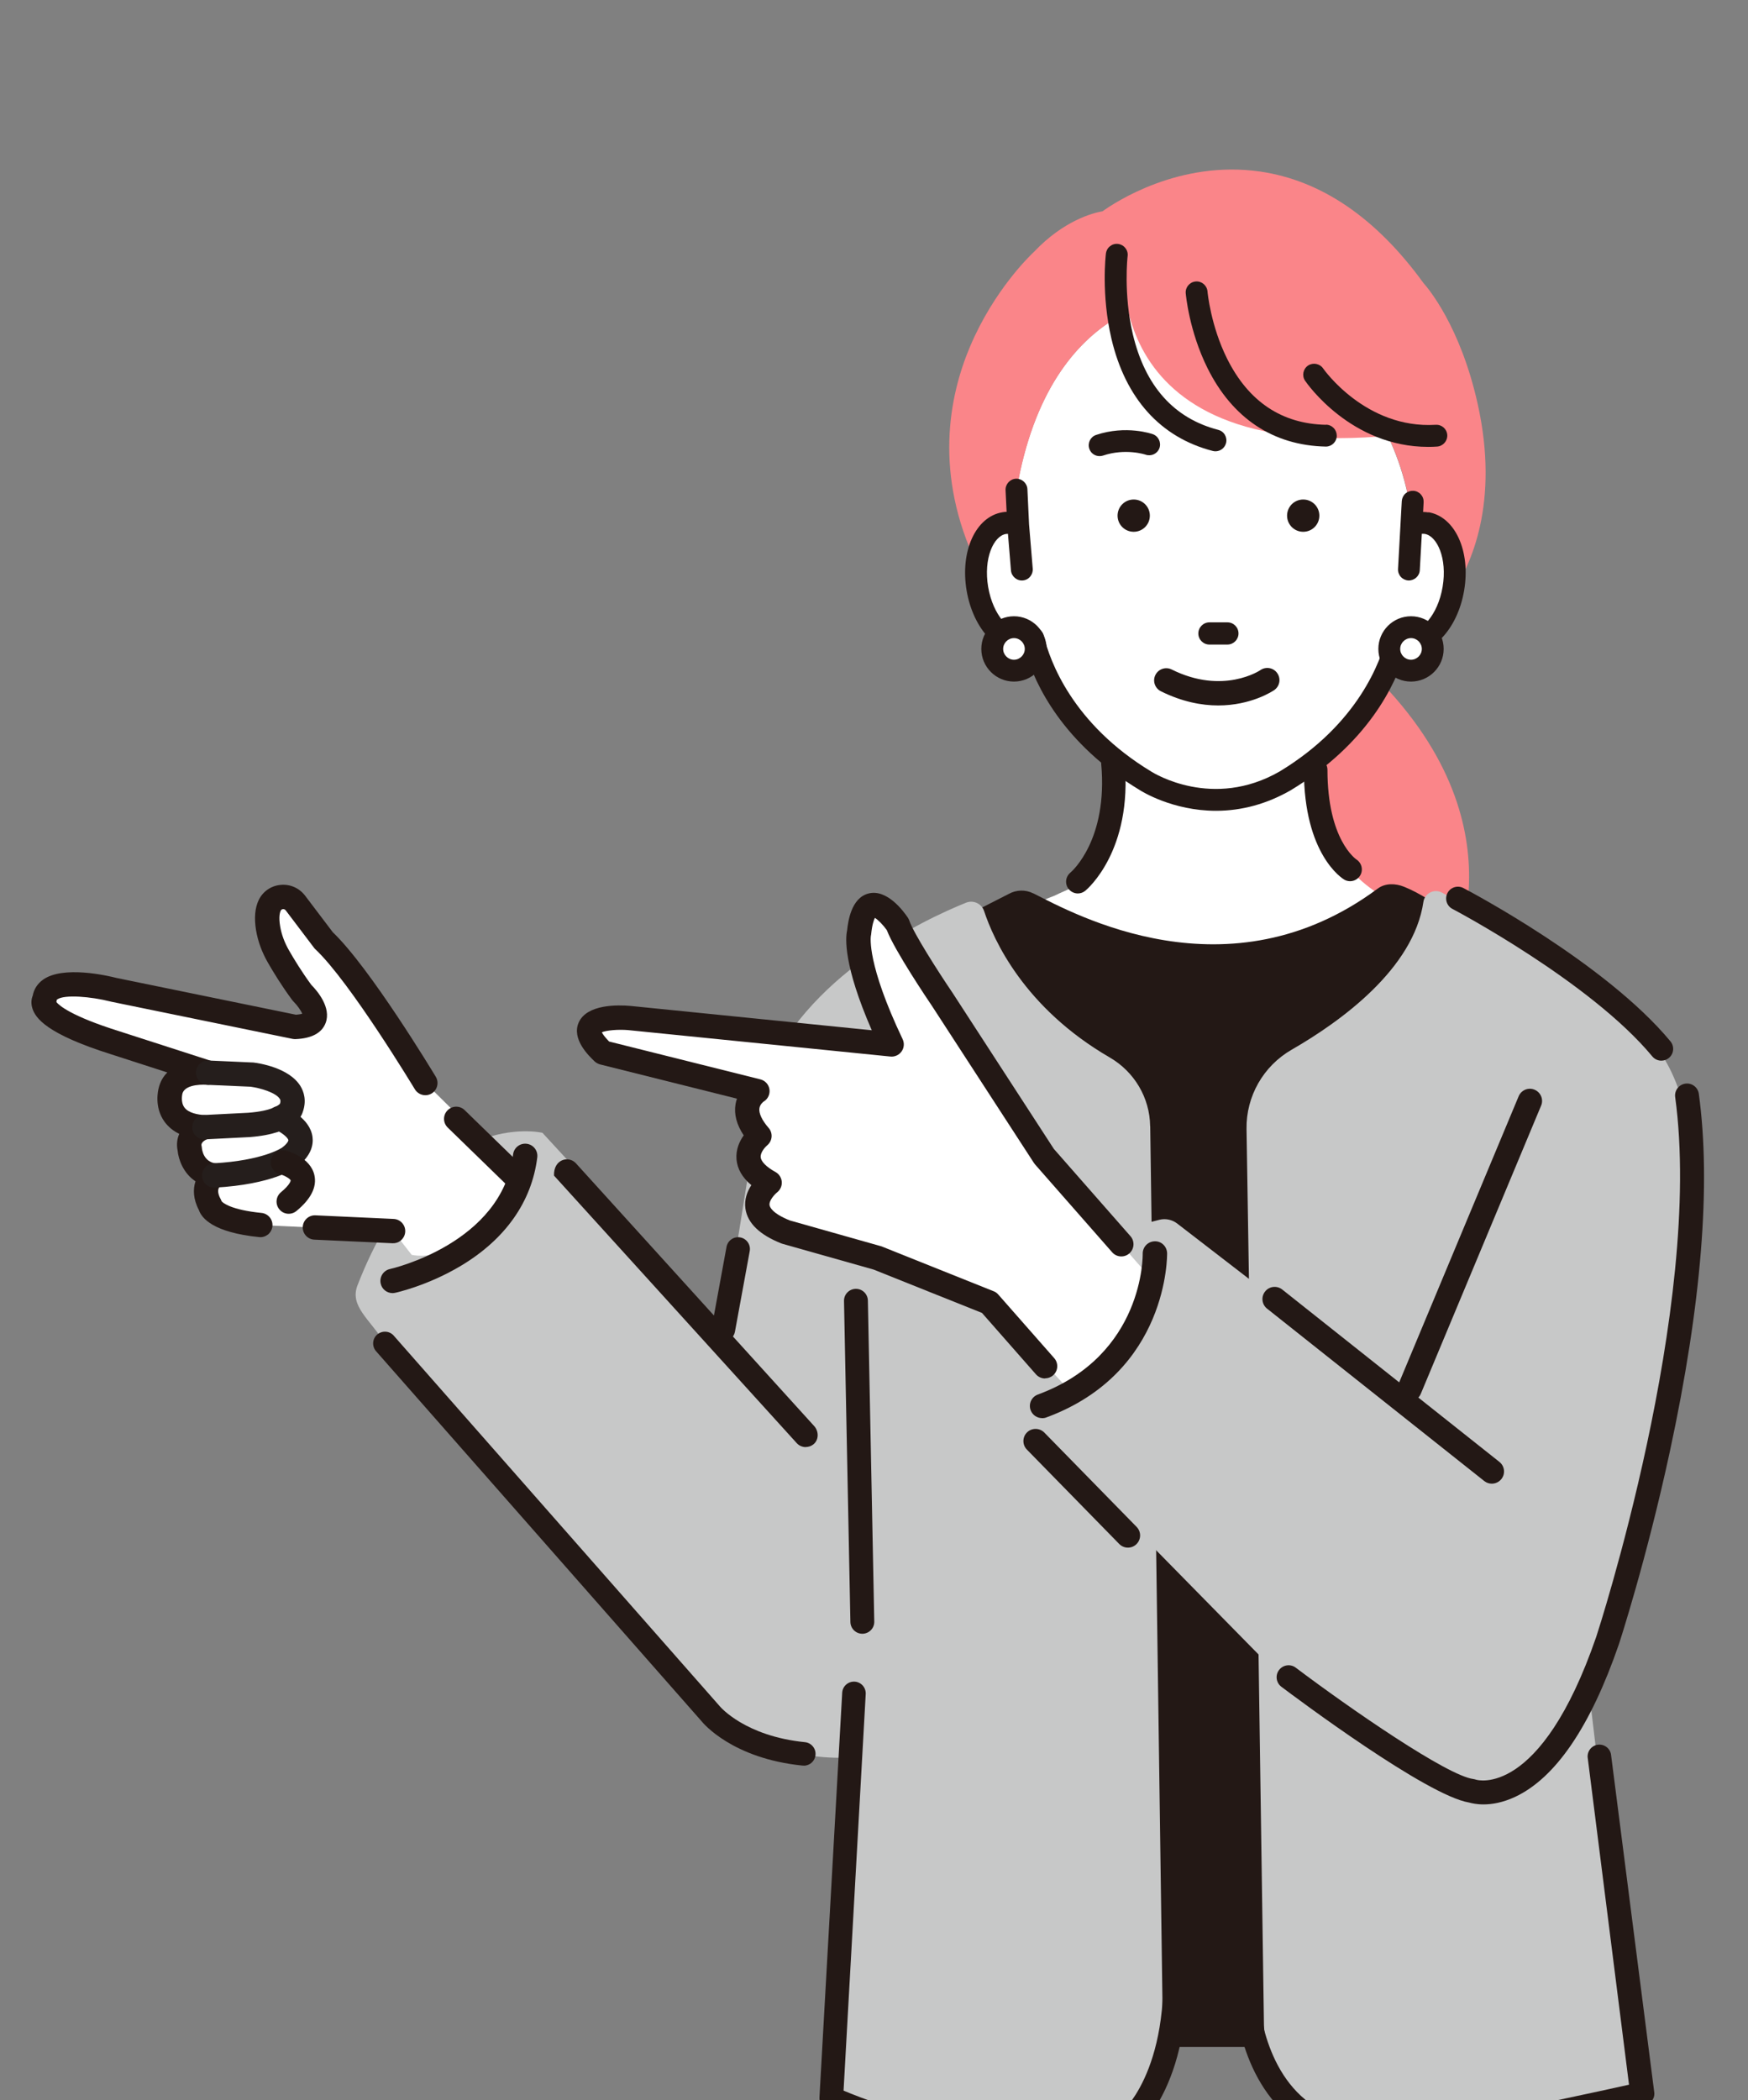
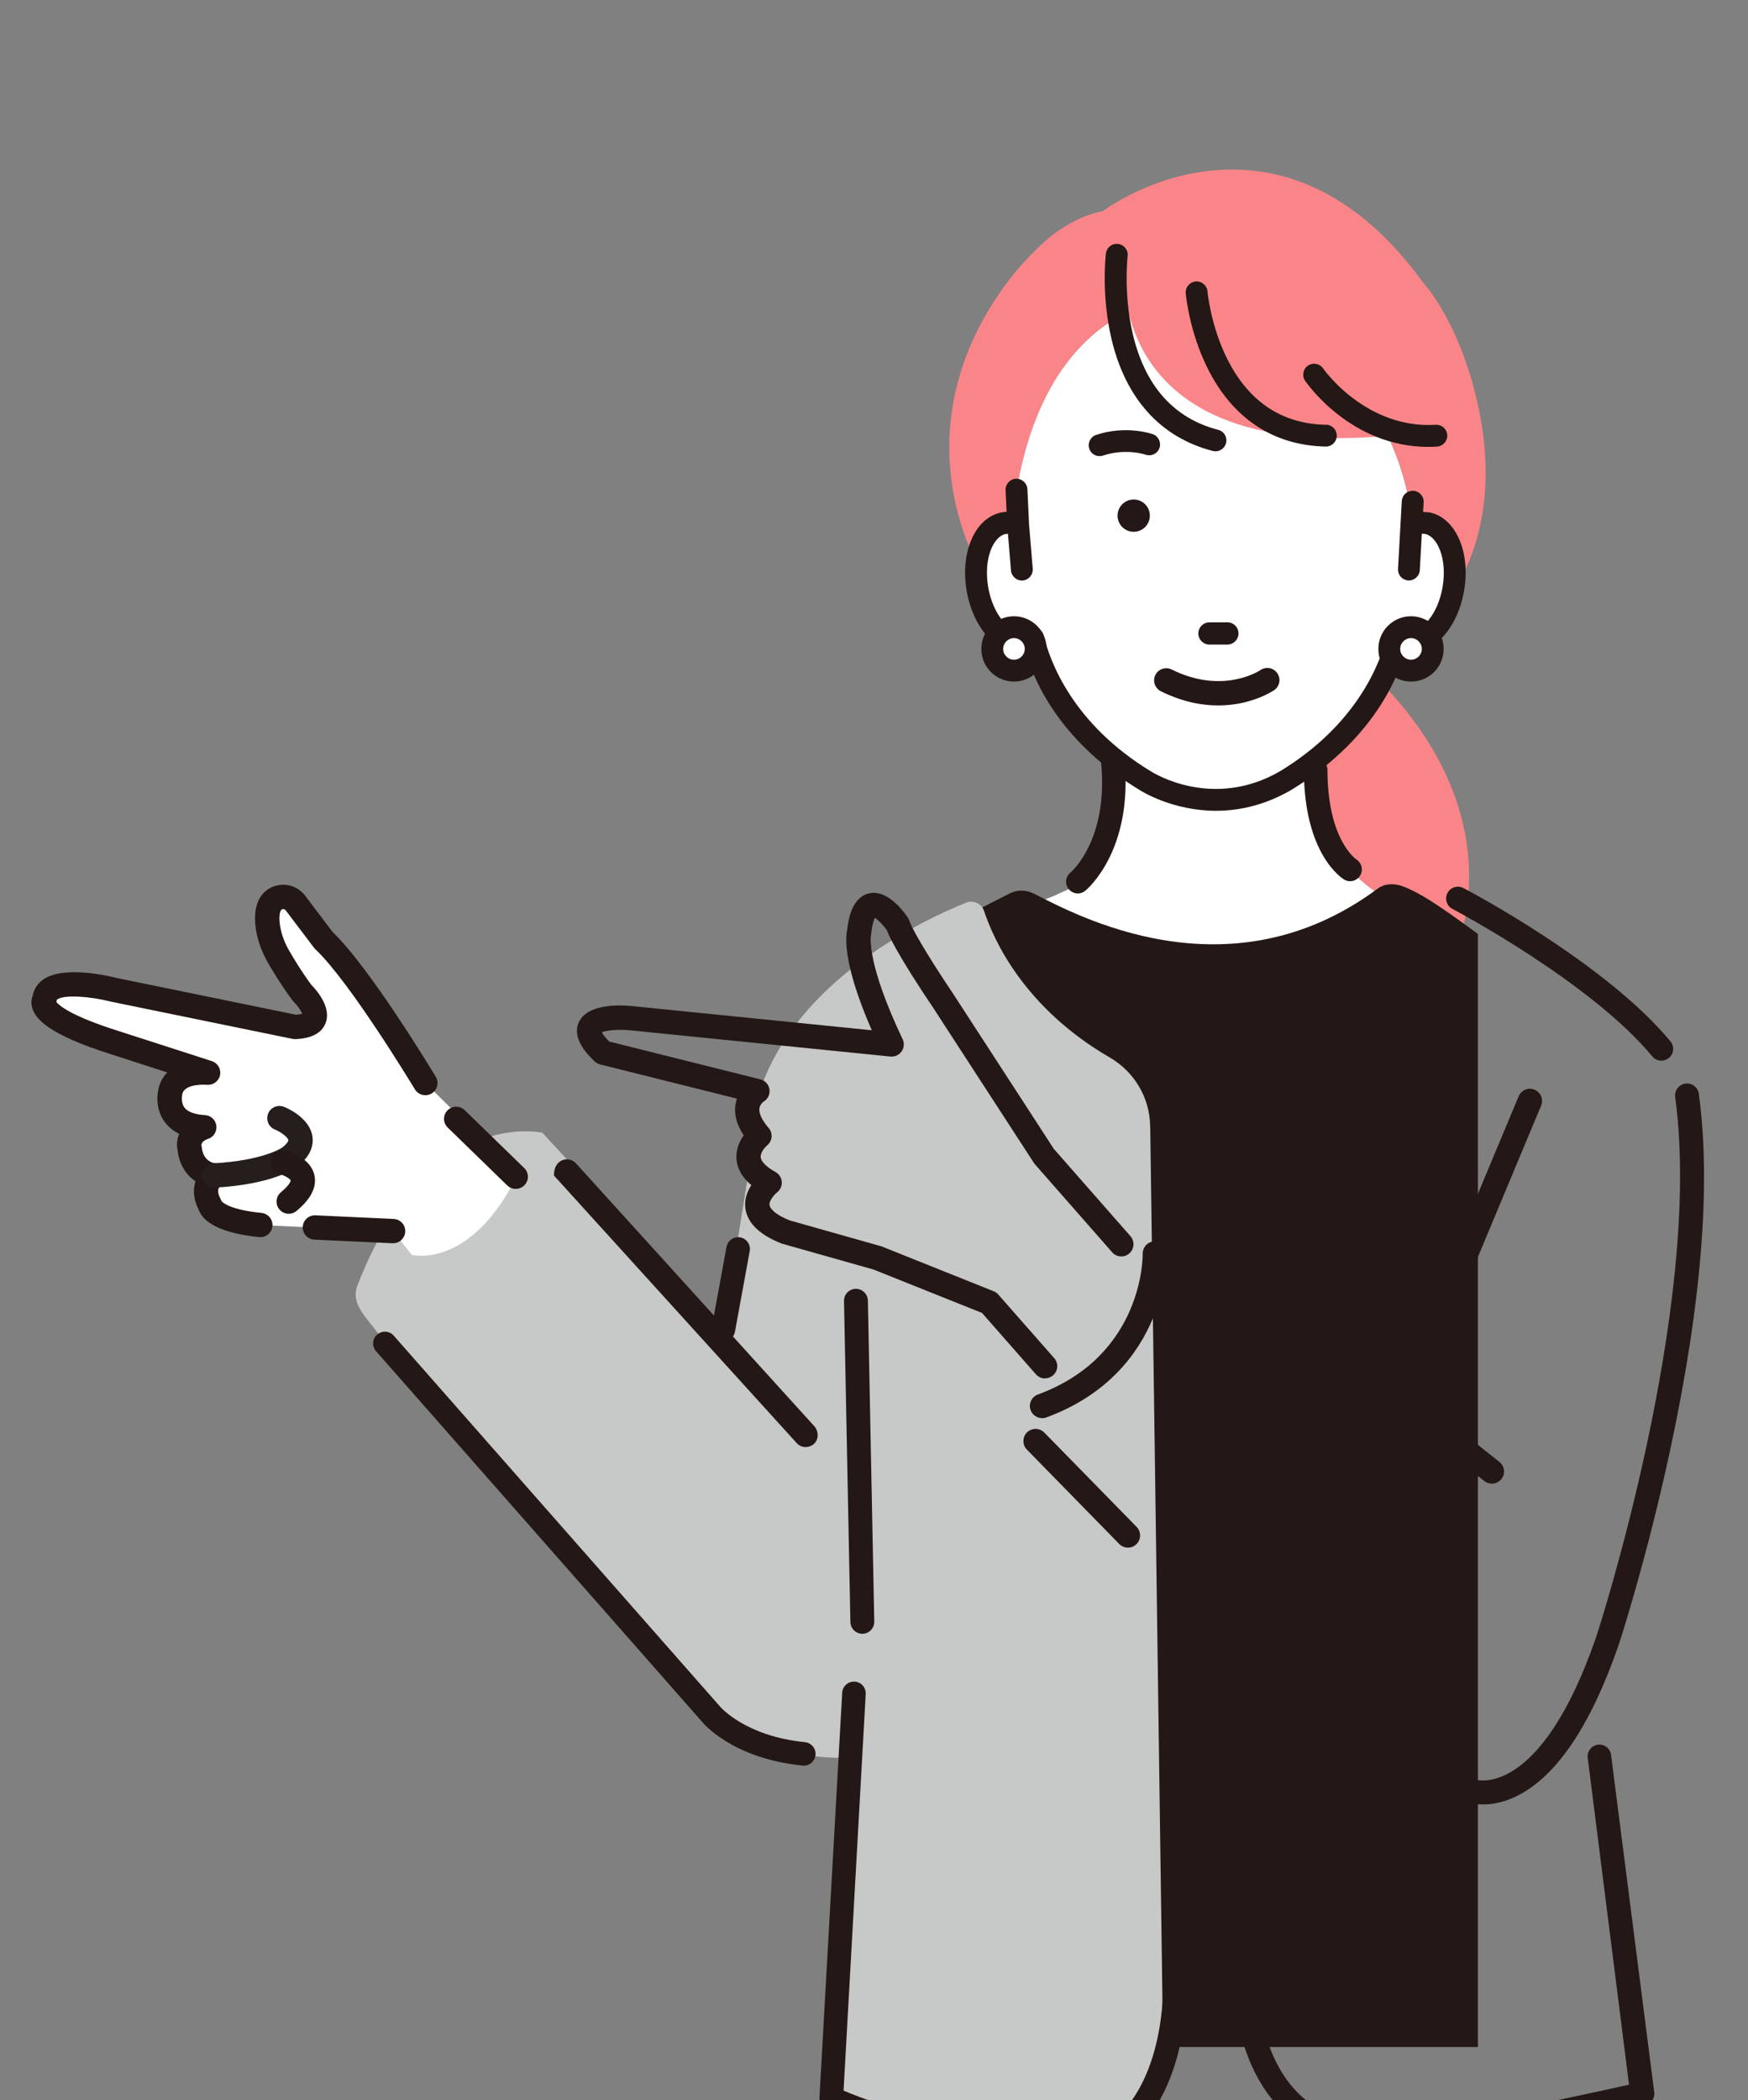
<svg xmlns="http://www.w3.org/2000/svg" id="_レイヤー_2" viewBox="0 0 232.85 279.73">
  <rect x="0" y="0" width="232.85" height="279.73" fill="#808080" stroke="none" />
  <defs>
    <style>.cls-1{fill:none;}.cls-2{clip-path:url(#clippath);}.cls-3{fill:#fa8589;}.cls-4{fill:#fff;}.cls-5{fill:#c7c8c8;}.cls-6{fill:#251e1c;}.cls-7{fill:#231815;}</style>
    <clipPath id="clippath">
      <rect class="cls-1" width="232.85" height="279.73" />
    </clipPath>
  </defs>
  <g id="parts02">
    <g class="cls-2">
      <g>
        <g>
          <g>
            <path class="cls-3" d="M193.12,128.53s10.83-19.49-11.91-40.34l-12.72,12.45,1.9,27.34,22.74,.54Z" />
            <path class="cls-4" d="M148.27,107.72c.2-3.66-.44-8.42-.83-14.66l27.82-.81s-.81,17.6,4.6,23.55c0,0,2.71,3.52,8.39,5.48,0,0-23.23,22.86-49.94-1.13l2.2-.87c2.94-1.48,7.24-2.15,7.75-11.57Z" />
            <path class="cls-4" d="M171.18,104.04c10.67-6.45,14.06-15.07,15-19.02,.37,.23,.76,.4,1.19,.47,2.71,.45,5.5-2.71,6.23-7.08,.73-4.36-.86-8.27-3.57-8.73-.63-.1-1.26,0-1.87,.25h0c-2.27-21.92-21.91-31.12-26.26-30.68-4.35-.44-22.01,0-26.49,25.98l.22,4.7c-.61-.25-1.24-.35-1.87-.25-2.71,.46-4.3,4.37-3.57,8.73,.74,4.36,3.53,7.53,6.23,7.08,.43-.07,.82-.24,1.19-.47,.95,3.95,4.34,12.57,15,19.02,0,0,8.73,5.63,18.55,0Z" />
            <g>
              <path class="cls-3" d="M186.42,85.14c-.07-.04-.15-.07-.23-.12-.02,.1-.05,.21-.08,.31,.1-.07,.2-.13,.31-.2Z" />
              <path class="cls-3" d="M133.78,69.68c.63-.1,1.26,0,1.87,.25l-.22-4.7c4.48-25.98,22.13-26.41,26.49-25.98,4.35-.44,24,8.76,26.26,30.68,.61-.25,1.24-.35,1.87-.25,2.71,.46,4.3,4.37,3.57,8.73-.02,.14-.05,.27-.08,.41,2.34-3.51,6.24-11.76,3.31-24.98-2.3-10.39-6.64-15.48-7.23-16.14-6.29-8.67-13.61-13.67-21.75-14.85-10.79-1.56-19.34,4.1-21,5.29-1.23,.21-5.14,1.2-9.12,5.39-.51,.48-5.34,5.08-8.54,12.65-2.83,6.71-4.8,16.98,.9,28.97,.29-2.91,1.68-5.14,3.69-5.48Z" />
            </g>
            <path class="cls-3" d="M170.15,30.92l-20.36,3.61s-3.91,29.08,39.66,22.99c0,0-3.06-25.98-19.3-26.6Z" />
            <g>
              <path class="cls-7" d="M162.27,57.25c-5.91-1.54-9.73-5.83-11.37-12.75-1.26-5.34-.7-10.34-.69-10.39,.05-.39-.06-.77-.3-1.07-.24-.31-.58-.5-.97-.55-.39-.05-.77,.06-1.07,.3-.31,.24-.5,.58-.55,.97-.03,.22-.64,5.48,.73,11.34,1.87,7.98,6.54,13.16,13.49,14.96,.12,.03,.24,.05,.37,.05,.66,0,1.24-.45,1.41-1.09,.1-.38,.04-.77-.15-1.1-.2-.34-.51-.57-.89-.67Z" />
              <path class="cls-7" d="M176.64,56.58c-5.88-.12-10.31-3.07-13.17-8.79-2.2-4.4-2.62-8.92-2.62-8.97-.07-.8-.77-1.4-1.57-1.33-.8,.07-1.4,.77-1.33,1.57,.02,.2,.45,5.03,2.89,9.95,3.33,6.71,8.77,10.33,15.78,10.47,.79,0,1.44-.64,1.45-1.43,0-.39-.14-.76-.41-1.04-.27-.28-.63-.44-1.02-.45Z" />
              <path class="cls-7" d="M191.24,56.58c-9.33,.56-14.93-7.42-14.98-7.5-.45-.66-1.36-.83-2.02-.39-.66,.45-.84,1.36-.39,2.02,.24,.36,6.11,8.81,16.41,8.81,.38,0,.77-.01,1.16-.04,.8-.05,1.41-.74,1.37-1.54-.05-.8-.73-1.41-1.54-1.36Z" />
            </g>
            <path class="cls-7" d="M190.28,68.25h0c-.23-.04-.47-.06-.71-.06l.07-1.29c.02-.39-.11-.76-.37-1.05-.26-.29-.62-.46-1-.48-.38-.02-.76,.11-1.05,.36-.29,.26-.46,.62-.49,1.01l-.5,9.04c-.02,.39,.11,.76,.37,1.05,.26,.29,.62,.46,1,.48,.79,.04,1.49-.57,1.53-1.37l.27-4.84c.14-.01,.27,0,.39,.01,1.64,.28,3.02,3.24,2.38,7.05-.64,3.81-2.92,6.15-4.55,5.89-.22-.04-.43-.12-.66-.27-.4-.25-.89-.29-1.33-.12-.43,.18-.76,.55-.87,1.01-.8,3.32-3.79,11.73-14.31,18.09-8.89,5.1-16.73,.23-17.07,.02-10.55-6.38-13.55-14.79-14.34-18.11-.11-.46-.43-.83-.87-1.01-.43-.18-.93-.13-1.33,.12-.22,.14-.44,.23-.65,.27-1.64,.28-3.91-2.07-4.56-5.88-.64-3.81,.73-6.78,2.37-7.05,.08-.01,.17-.02,.27-.02l.4,4.88c.07,.79,.78,1.4,1.57,1.33,.39-.03,.74-.21,.99-.51,.25-.3,.37-.67,.34-1.06l-.49-5.9-.22-4.69c-.04-.8-.73-1.42-1.52-1.39-.8,.04-1.42,.72-1.39,1.52l.14,2.89c-.19,0-.38,.03-.57,.06-3.55,.6-5.64,5.17-4.76,10.41,.88,5.21,4.32,8.84,7.87,8.28,1.26,4.23,4.9,12.09,15.21,18.32,.17,.11,4.33,2.75,10.14,2.75,3.45,0,6.79-.92,9.95-2.73,10.33-6.25,13.98-14.12,15.24-18.35,3.53,.56,6.99-3.06,7.87-8.28,.88-5.24-1.21-9.81-4.76-10.41Z" />
            <path class="cls-4" d="M137.96,86.43c0,1.6-1.29,2.89-2.89,2.89s-2.9-1.3-2.9-2.89,1.3-2.9,2.9-2.9,2.89,1.3,2.89,2.9Z" />
            <g>
              <path class="cls-7" d="M135.07,90.61c-2.31,0-4.18-1.88-4.18-4.18s1.88-4.18,4.18-4.18,4.18,1.88,4.18,4.18-1.88,4.18-4.18,4.18Zm0-5.79c-.89,0-1.61,.72-1.61,1.61s.72,1.61,1.61,1.61,1.61-.72,1.61-1.61-.72-1.61-1.61-1.61Z" />
              <path class="cls-7" d="M135.07,90.78c-2.4,0-4.35-1.95-4.35-4.35s1.95-4.35,4.35-4.35,4.35,1.95,4.35,4.35-1.95,4.35-4.35,4.35Zm0-8.36c-2.21,0-4.01,1.8-4.01,4.01s1.8,4.01,4.01,4.01,4.01-1.8,4.01-4.01-1.8-4.01-4.01-4.01Zm0,5.79c-.98,0-1.78-.8-1.78-1.78s.8-1.78,1.78-1.78,1.78,.8,1.78,1.78-.8,1.78-1.78,1.78Zm0-3.22c-.79,0-1.44,.65-1.44,1.44s.65,1.44,1.44,1.44,1.44-.65,1.44-1.44-.65-1.44-1.44-1.44Z" />
            </g>
            <path class="cls-4" d="M190.86,86.43c0,1.6-1.3,2.89-2.9,2.89s-2.89-1.3-2.89-2.89,1.3-2.9,2.89-2.9,2.9,1.3,2.9,2.9Z" />
            <g>
              <path class="cls-7" d="M187.96,90.61c-2.3,0-4.18-1.88-4.18-4.18s1.88-4.18,4.18-4.18,4.18,1.88,4.18,4.18-1.88,4.18-4.18,4.18Zm0-5.79c-.89,0-1.61,.72-1.61,1.61s.72,1.61,1.61,1.61,1.61-.72,1.61-1.61-.72-1.61-1.61-1.61Z" />
              <path class="cls-7" d="M187.96,90.78c-2.4,0-4.35-1.95-4.35-4.35s1.95-4.35,4.35-4.35,4.35,1.95,4.35,4.35-1.95,4.35-4.35,4.35Zm0-8.36c-2.21,0-4.01,1.8-4.01,4.01s1.8,4.01,4.01,4.01,4.01-1.8,4.01-4.01-1.8-4.01-4.01-4.01Zm0,5.79c-.98,0-1.78-.8-1.78-1.78s.8-1.78,1.78-1.78,1.78,.8,1.78,1.78-.8,1.78-1.78,1.78Zm0-3.22c-.79,0-1.44,.65-1.44,1.44s.65,1.44,1.44,1.44,1.44-.65,1.44-1.44-.65-1.44-1.44-1.44Z" />
            </g>
-             <path class="cls-7" d="M173.6,66.53c-1.19,0-2.15,.96-2.15,2.15s.96,2.15,2.15,2.15,2.15-.96,2.15-2.15-.96-2.15-2.15-2.15Z" />
            <path class="cls-7" d="M151.02,66.53c-1.19,0-2.15,.96-2.15,2.15s.96,2.15,2.15,2.15,2.15-.96,2.15-2.15-.96-2.15-2.15-2.15Z" />
            <path class="cls-7" d="M163.5,82.89h-2.39c-.81,0-1.48,.66-1.48,1.48s.66,1.48,1.48,1.48h2.39c.81,0,1.48-.66,1.48-1.48s-.66-1.48-1.48-1.48Z" />
            <path class="cls-7" d="M137.64,118.98c5.48,2.76,25.98,14.15,45.89-.63,.99-.74,2.36-.71,3.51-.24,2.02,.83,4,1.99,9.83,6.28v148.25h-65.17l-2.58-150.9,5.26-2.68c1.01-.56,2.23-.59,3.26-.07Z" />
            <path class="cls-5" d="M153.22,150l1.67,119.44c-2.22,15.01-6.03,14.48-6.03,14.48l-6.12,.84c-6.45,.89-13.02,.4-19.24-1.5-4.47-1.36-8.92-2.9-11.72-3.57l-1.05-.25,1.11-45.32h0c-7.79,0-15.17-3.45-20.16-9.43l-31.87-35.41-8.53-10.36c-2.03-3.25-4.73-4.94-3.66-7.72,9.31-24.01,24.64-20.32,24.64-20.32l24.1,26.21,5.27-32.95c5.49-14.18,21.54-21.69,27.06-23.91,.97-.39,2.07,.12,2.4,1.11,1.26,3.82,5.32,12.88,16.73,19.5,3.28,1.9,5.34,5.36,5.39,9.15Z" />
-             <path class="cls-5" d="M192.1,118.89c6.87,3.73,23.3,14.07,25.24,17.4,21.07,14.44-3.7,85.63-3.7,85.63-1.49,2.89-.59,1.4-1.95,3.42l1.37,11.55,5.74,41.98h0c-6.21,2.14-12.64,3.54-19.18,4.17l-13.52,1.3s-17.13,.41-17.73-14.63l-.72-49.35-34.53-35.14c.69-16.57,16.59-21.62,21.34-22.76,.82-.2,1.68-.01,2.35,.5l9.56,7.37-.32-19.96c-.07-4.35,2.24-8.39,6.01-10.56,6.57-3.78,16.24-10.77,17.55-19.68,.17-1.16,1.44-1.8,2.48-1.24Z" />
            <path class="cls-4" d="M68.96,156.39l-18.14-17.93,5.85,5.79s-8.69-14.45-13.54-19l-3.77-4.98c-.9-1.19-2.76-1.04-3.41,.3-.32,.66-.46,1.64-.22,3.07,.22,1.33,.71,2.6,1.38,3.77,.68,1.18,1.79,3.01,3.13,4.81,0,0,4.41,4.34-.92,4.56l-24.15-4.95s-8.9-2.29-9.22,1.26c0,0-1.86,2.25,9.37,5.78l12.42,4.01s-4.31-.47-5.01,2.45c0,0-1.23,4.52,4.5,4.82,0,0-2.44,.76-1.94,2.86,0,0,.2,3.15,3.27,3.56,0,0-2.05,1.29-.53,3.99,0,0,.31,1.97,6.67,2.61l17.68,.81,2.46,3.15s7.85,2.07,14.13-10.73Z" />
            <path class="cls-7" d="M69.68,158.02c-.63,.48-1.53,.44-2.11-.13l-7.93-7.71c-.64-.62-.66-1.65-.03-2.29,.62-.64,1.65-.66,2.29-.03l7.93,7.71c.64,.62,.66,1.65,.03,2.29-.06,.06-.12,.11-.18,.16Z" />
            <path class="cls-7" d="M53.35,165.26c-.29,.22-.66,.35-1.06,.33l-10.41-.48c-.9-.04-1.59-.8-1.55-1.69,.04-.9,.8-1.59,1.69-1.55l10.41,.48c.9,.04,1.59,.8,1.55,1.69-.02,.5-.27,.93-.64,1.22Z" />
            <path class="cls-7" d="M35.66,164.45c-.32,.24-.72,.37-1.15,.32-6.11-.62-7.65-2.52-8.02-3.61-.77-1.47-.79-2.78-.45-3.82-1.64-1.09-2.27-2.94-2.38-4.09-.17-.85-.06-1.6,.22-2.23-.81-.39-1.46-.93-1.96-1.61-1.42-1.96-.85-4.25-.78-4.5,.21-.87,.62-1.55,1.15-2.07l-7.49-2.42c-8.57-2.7-10.1-4.81-10.5-6.16-.19-.64-.12-1.21,.06-1.65,.16-.87,.64-1.61,1.39-2.14,2.66-1.88,8.51-.54,9.76-.22l23.91,4.9c.42-.03,.68-.09,.84-.13-.16-.42-.67-1.14-1.18-1.64-.06-.06-.11-.12-.16-.19-1.38-1.86-2.52-3.73-3.23-4.97-.8-1.39-1.33-2.84-1.58-4.31-.27-1.63-.15-2.99,.36-4.05,.55-1.13,1.63-1.88,2.89-2,1.28-.13,2.5,.41,3.28,1.43l3.69,4.87c4.97,4.75,13.36,18.66,13.72,19.25,.46,.77,.21,1.77-.55,2.23-.77,.46-1.76,.21-2.23-.55-.09-.14-8.63-14.31-13.26-18.66-.07-.06-.13-.13-.18-.2l-3.77-4.98c-.12-.16-.29-.17-.37-.16-.13,.01-.23,.08-.29,.19-.12,.25-.29,.85-.08,2.09,.18,1.09,.58,2.17,1.19,3.23,.66,1.15,1.7,2.86,2.95,4.56,.77,.78,2.72,3.03,1.91,5.11-.51,1.32-1.86,2.04-4,2.13-.13,0-.26,0-.39-.03l-24.15-4.95s-.05-.01-.08-.02c-2.67-.68-6.17-.96-7.12-.29-.08,.05-.07,.06-.08,.12,0,.08-.02,.15-.04,.23,.36,.45,1.93,1.86,8.28,3.86l12.43,4.01c.79,.26,1.26,1.07,1.09,1.88-.17,.81-.94,1.36-1.76,1.27-.02,0-2.91-.23-3.26,1.22,0,.04-.26,1.08,.28,1.81,.55,.74,1.79,.96,2.73,1.01,.78,.04,1.43,.64,1.52,1.42,.1,.78-.37,1.52-1.12,1.75-.15,.05-.99,.37-.85,.94,.02,.09,.04,.18,.04,.27,.03,.29,.24,1.84,1.87,2.06,.7,.09,1.3,.6,1.42,1.29,.13,.69-.16,1.36-.78,1.69-.31,.2-.59,.74,.02,1.82,.04,.08,.08,.16,.11,.25,.17,.19,1.21,1.13,5.31,1.54,.89,.09,1.54,.89,1.45,1.78-.05,.46-.29,.86-.63,1.13Zm-6.06-4.15s0,0,0,0c0,0,0,0,0,0Zm0,0s0,0,0,0c0,0,0,0,0,0Zm0,0s0,0,0,0c0,0,0,0,0,0Zm-22.42-26.17s0,0,0,0c0,0,0,0,0,0Zm0,0s0,0,0,0c0,0,0,0,0,0Z" />
-             <path class="cls-6" d="M39.12,149.71c-.99,.76-2.75,1.5-5.86,1.74l-5.96,.3c-.89,.04-1.66-.64-1.7-1.54-.04-.89,.64-1.66,1.54-1.7l5.92-.3c3.21-.24,4.09-1.04,4.23-1.2,.14-.4,.04-.56-.02-.65-.51-.83-2.6-1.45-3.89-1.62l-5.73-.25c-.89-.04-1.59-.8-1.55-1.69,.04-.89,.8-1.59,1.69-1.55l5.79,.26s.08,0,.12,0c.79,.09,4.82,.69,6.33,3.16,.44,.73,.85,1.92,.29,3.47-.11,.36-.42,.97-1.21,1.57Zm-1.91-2.48s0,0,0,0c0,0,0,0,0,0Zm0,0s0,0,0,0c0,0,0,0,0,0Zm0,0s0,0,0,0c0,0,0,0,0,0Zm0,0s0,0,0,0c0,0,0,0,0,0Zm0,0s0,0,0,0c0,0,0,0,0,0Z" />
            <path class="cls-6" d="M39.52,155.44c-.31,.23-3.23,2.31-10.89,2.74-.9,.05-1.66-.63-1.71-1.53-.05-.9,.64-1.66,1.53-1.71,6.64-.37,9.1-2.07,9.13-2.09,.71-.54,.84-.9,.83-.99-.05-.36-.94-1.07-1.81-1.43-.83-.34-1.22-1.29-.88-2.12,.34-.83,1.28-1.22,2.11-.89,.58,.23,3.47,1.53,3.8,4.01,.13,1-.12,2.5-2.1,4.01Z" />
            <path class="cls-7" d="M39.44,161.33c-.69,.53-1.68,.42-2.23-.26-.57-.69-.47-1.71,.22-2.28,1.27-1.05,1.29-1.56,1.29-1.57-.06-.21-.78-.65-1.45-.83-.86-.23-1.38-1.11-1.16-1.98,.23-.86,1.1-1.38,1.97-1.16,.33,.09,3.27,.9,3.8,3.27,.35,1.57-.45,3.17-2.39,4.77-.02,.01-.03,.03-.05,.04Z" />
-             <path class="cls-7" d="M52.29,172.23c-.75,0-1.42-.52-1.58-1.28-.19-.88,.37-1.74,1.24-1.93,.2-.04,14.94-3.41,16.4-15.27,.11-.89,.92-1.52,1.81-1.41,.89,.11,1.52,.92,1.41,1.81-.73,5.91-4.26,10.92-10.22,14.47-4.39,2.62-8.54,3.53-8.72,3.57-.11,.02-.23,.04-.34,.04Z" />
            <path class="cls-7" d="M107.33,192.74c-.43,0-.86-.17-1.18-.51l-32.35-35.65c-.08-2.17,1.93-2.69,2.9-1.66l31.74,35c.65,.7,.66,1.85-.08,2.45-.3,.24-.66,.36-1.02,.36Z" />
-             <path class="cls-4" d="M153.43,170.4l-14.35-16.39-13.54-20.85s-5.15-7.58-5.96-10.02c0,0-4.34-6.5-5.15,1.08,0,0-1.08,3.52,4.34,14.89l-34.93-3.52s-9.21-.81-3.52,4.6l20.58,5.15s-3.25,1.9,.27,5.96c0,0-4.06,3.26,1.35,6.23,0,0-4.87,3.78,2.17,6.57l12.19,3.44,14.89,5.96,10.7,11.72s9.34-3.25,10.97-14.83Z" />
            <path class="cls-7" d="M139.22,183.6c-.45,0-.9-.19-1.22-.55l-7.19-8.18-14.45-5.78-12.1-3.42c-.05-.01-.1-.03-.16-.05-2.91-1.15-4.52-2.71-4.8-4.63-.18-1.24,.25-2.32,.79-3.14-1.21-1.01-1.87-2.16-1.98-3.43-.11-1.33,.41-2.43,.96-3.2-.95-1.43-1.31-2.82-1.09-4.15,.04-.26,.11-.51,.19-.74l-18.23-4.56c-.27-.07-.52-.21-.73-.4-.77-.74-3.12-2.98-2.11-5.21,1.1-2.42,5.19-2.33,6.89-2.18l32.14,3.24c-3.79-8.68-3.51-12.28-3.29-13.28,.13-1.2,.54-4.36,2.87-4.94,2.44-.61,4.62,2.32,5.23,3.23,.08,.12,.14,.25,.19,.39,.54,1.62,3.82,6.76,5.76,9.62l13.49,20.78,10.21,11.63c.59,.67,.52,1.7-.15,2.29-.67,.59-1.7,.53-2.29-.15l-10.29-11.72c-.05-.06-.1-.12-.14-.19l-13.54-20.85c-.51-.75-5-7.41-6.05-10.15-.49-.69-1.17-1.38-1.59-1.63-.13,.27-.36,.88-.49,2.14,0,.08-.02,.16-.04,.24-.03,.19-.55,3.74,4.23,13.78,.25,.53,.2,1.15-.14,1.63-.34,.48-.91,.74-1.49,.68l-34.93-3.52c-1.33-.11-2.89,.02-3.51,.29,.11,.22,.37,.62,.97,1.23l20.15,5.04c.64,.16,1.12,.69,1.21,1.34,.09,.65-.22,1.3-.79,1.63h0s-.47,.32-.55,.89c-.09,.66,.34,1.59,1.23,2.61,.29,.33,.43,.77,.39,1.21-.04,.44-.26,.84-.6,1.12-.23,.19-.91,.92-.85,1.57,.06,.6,.78,1.31,1.97,1.97,.48,.26,.79,.75,.84,1.3,.04,.54-.19,1.07-.62,1.41-.35,.28-1.1,1.1-1.01,1.71,.04,.24,.34,1.08,2.7,2.03l12.1,3.42c.05,.02,.11,.03,.16,.05l14.89,5.96c.24,.09,.45,.24,.62,.44l7.45,8.47c.59,.67,.53,1.7-.15,2.29-.31,.27-.69,.4-1.07,.4Z" />
            <path class="cls-7" d="M187.76,186.65c-.21,0-.42-.04-.62-.13-.83-.35-1.22-1.3-.87-2.12l16.03-38.39c.35-.83,1.3-1.22,2.12-.87,.83,.35,1.22,1.3,.87,2.12l-16.03,38.39c-.26,.62-.86,1-1.5,1Z" />
            <path class="cls-7" d="M198.72,197.61c-.35,0-.69-.11-.99-.34l-28.93-22.96c-.71-.55-.84-1.57-.29-2.28,.55-.71,1.56-.84,2.28-.29l28.93,22.96c.71,.55,.84,1.57,.29,2.28-.32,.41-.8,.63-1.29,.63Z" />
            <path class="cls-7" d="M138.81,188.88c-.66,0-1.28-.41-1.52-1.06-.31-.84,.12-1.77,.96-2.08,14.18-5.22,13.97-18.61,13.97-18.74-.02-.9,.68-1.64,1.58-1.67,.91-.04,1.64,.68,1.67,1.58,0,.16,.25,15.86-16.09,21.88-.18,.07-.37,.1-.56,.1Z" />
            <path class="cls-7" d="M150.25,206.13c-.42,0-.83-.16-1.15-.48l-12.3-12.57c-.63-.63-.63-1.66,0-2.29,.63-.63,1.66-.63,2.3,0l12.3,12.57c.63,.63,.63,1.66,0,2.29-.32,.32-.73,.48-1.15,.48Z" />
            <path class="cls-7" d="M107.08,235.16c-.05,0-.1,0-.16,0-9.39-.94-13.28-5.68-13.44-5.88l-43.41-49.34c-.55-.67-.47-1.66,.2-2.21,.67-.55,1.66-.47,2.21,.2l43.43,49.36c.05,.05,3.34,3.95,11.32,4.75,.86,.09,1.49,.86,1.4,1.72-.08,.81-.76,1.41-1.56,1.41Z" />
            <path class="cls-7" d="M137.63,287.2c-4.41,0-9.22-.63-14.4-1.89-7.54-1.83-12.95-4.33-13.17-4.44-.59-.27-.95-.89-.9-1.54l3.03-53.9c.06-.86,.81-1.51,1.68-1.45,.86,.06,1.51,.81,1.45,1.68l-2.95,52.79c4.33,1.82,22.07,8.59,35.8,4.05,.38-.27,1.72-1.31,3.1-3.5,1.52-2.41,3.39-6.75,3.67-13.72,.04-.87,.77-1.55,1.63-1.5,.87,.04,1.54,.77,1.5,1.63-.62,15.12-8.1,19.68-8.42,19.87-.09,.05-.19,.1-.29,.13-3.52,1.19-7.44,1.79-11.73,1.79Z" />
            <path class="cls-7" d="M194.51,285.47c-.74,0-1.4-.53-1.54-1.29-.16-.85,.41-1.67,1.26-1.83,8.87-1.63,19.05-3.86,22.77-4.69l-5.49-43.45c-.15-.85,.42-1.67,1.27-1.82,.86-.15,1.67,.42,1.82,1.27l5.75,44.92c.15,.83-.38,1.62-1.2,1.8-.13,.03-13.26,3-24.36,5.04-.1,.02-.19,.03-.29,.03Z" />
            <path class="cls-7" d="M183.83,286.01c-5.15,0-9.41-1.54-12.69-4.58-6.85-6.37-6.78-16.99-6.78-17.44,.01-.86,.71-1.55,1.57-1.55,0,0,.02,0,.02,0,.87,.01,1.56,.72,1.55,1.59h0c0,.1-.04,9.7,5.79,15.11,3.09,2.87,7.36,4.09,12.68,3.63,.85-.07,1.62,.56,1.7,1.43s-.56,1.62-1.43,1.7c-.82,.07-1.63,.11-2.41,.11Z" />
            <path class="cls-7" d="M221.31,141.27c-.45,0-.9-.19-1.21-.57-8.24-9.94-26.44-19.55-26.62-19.64-.77-.4-1.06-1.35-.66-2.12,.4-.77,1.35-1.06,2.12-.66,.77,.4,18.94,9.99,27.58,20.42,.55,.67,.46,1.66-.21,2.21-.29,.24-.65,.36-1,.36Z" />
            <path class="cls-7" d="M96.36,178.67c-.09,0-.19,0-.29-.03-.85-.16-1.42-.97-1.26-1.83l1.97-10.74c.16-.85,.98-1.42,1.83-1.26,.85,.16,1.42,.97,1.26,1.83l-1.97,10.74c-.14,.76-.8,1.29-1.54,1.29Z" />
            <path class="cls-7" d="M143.58,119c-.45,0-.9-.2-1.21-.57-.55-.67-.45-1.65,.21-2.2,.23-.19,5.03-4.41,4.11-14.49-.08-.86,.56-1.63,1.42-1.71,.86-.08,1.63,.56,1.7,1.42,1.08,11.86-4.98,16.98-5.24,17.19-.29,.24-.64,.36-1,.36Z" />
            <path class="cls-7" d="M179.85,117.37c-.27,0-.54-.07-.78-.21-.22-.13-5.38-3.29-5.38-14.62,0-.87,.7-1.57,1.57-1.57s1.57,.7,1.57,1.57c0,9.35,3.82,11.9,3.85,11.93,.72,.46,.95,1.42,.5,2.15-.3,.48-.81,.75-1.34,.75Z" />
          </g>
          <path class="cls-7" d="M162.28,93.96c-2.2,0-4.8-.48-7.64-1.89-.8-.4-1.13-1.37-.73-2.17,.4-.8,1.37-1.13,2.17-.73,6.85,3.41,11.77,.12,11.82,.08,.74-.51,1.75-.32,2.25,.42,.51,.74,.32,1.74-.42,2.25-.18,.12-3.04,2.04-7.46,2.04Z" />
          <path class="cls-7" d="M146.47,60.75c-.61,0-1.17-.38-1.37-.99-.25-.76,.16-1.58,.91-1.83,4.01-1.34,7.42-.15,7.56-.1,.75,.27,1.14,1.1,.88,1.85-.27,.75-1.09,1.14-1.84,.88-.06-.02-2.67-.89-5.68,.12-.15,.05-.31,.07-.46,.07Z" />
        </g>
        <path class="cls-7" d="M197.61,240.33c-.92,0-1.58-.16-1.91-.25-5.65-.92-23.03-13.93-25.01-15.42-.7-.53-.84-1.53-.31-2.23,.53-.7,1.53-.84,2.23-.31,7.3,5.5,20.17,14.39,23.66,14.83,.13,.02,.25,.05,.37,.09,.06,.02,8.55,2.57,16-19.05,.14-.42,14.32-43.92,10.51-71.87-.12-.87,.49-1.67,1.36-1.79,.87-.12,1.67,.49,1.79,1.36,1.65,12.07,.35,28.08-3.85,47.59-3.12,14.48-6.76,25.61-6.8,25.72-3.78,10.97-8.43,17.8-13.83,20.33-1.67,.78-3.12,1-4.21,1Z" />
        <path class="cls-7" d="M114.87,217.6c-.86,0-1.57-.69-1.59-1.56l-.85-42.76c-.02-.88,.68-1.6,1.56-1.62,.01,0,.02,0,.03,0,.86,0,1.57,.69,1.59,1.56l.85,42.76c.02,.88-.68,1.6-1.56,1.62-.01,0-.02,0-.03,0Z" />
      </g>
    </g>
  </g>
</svg>